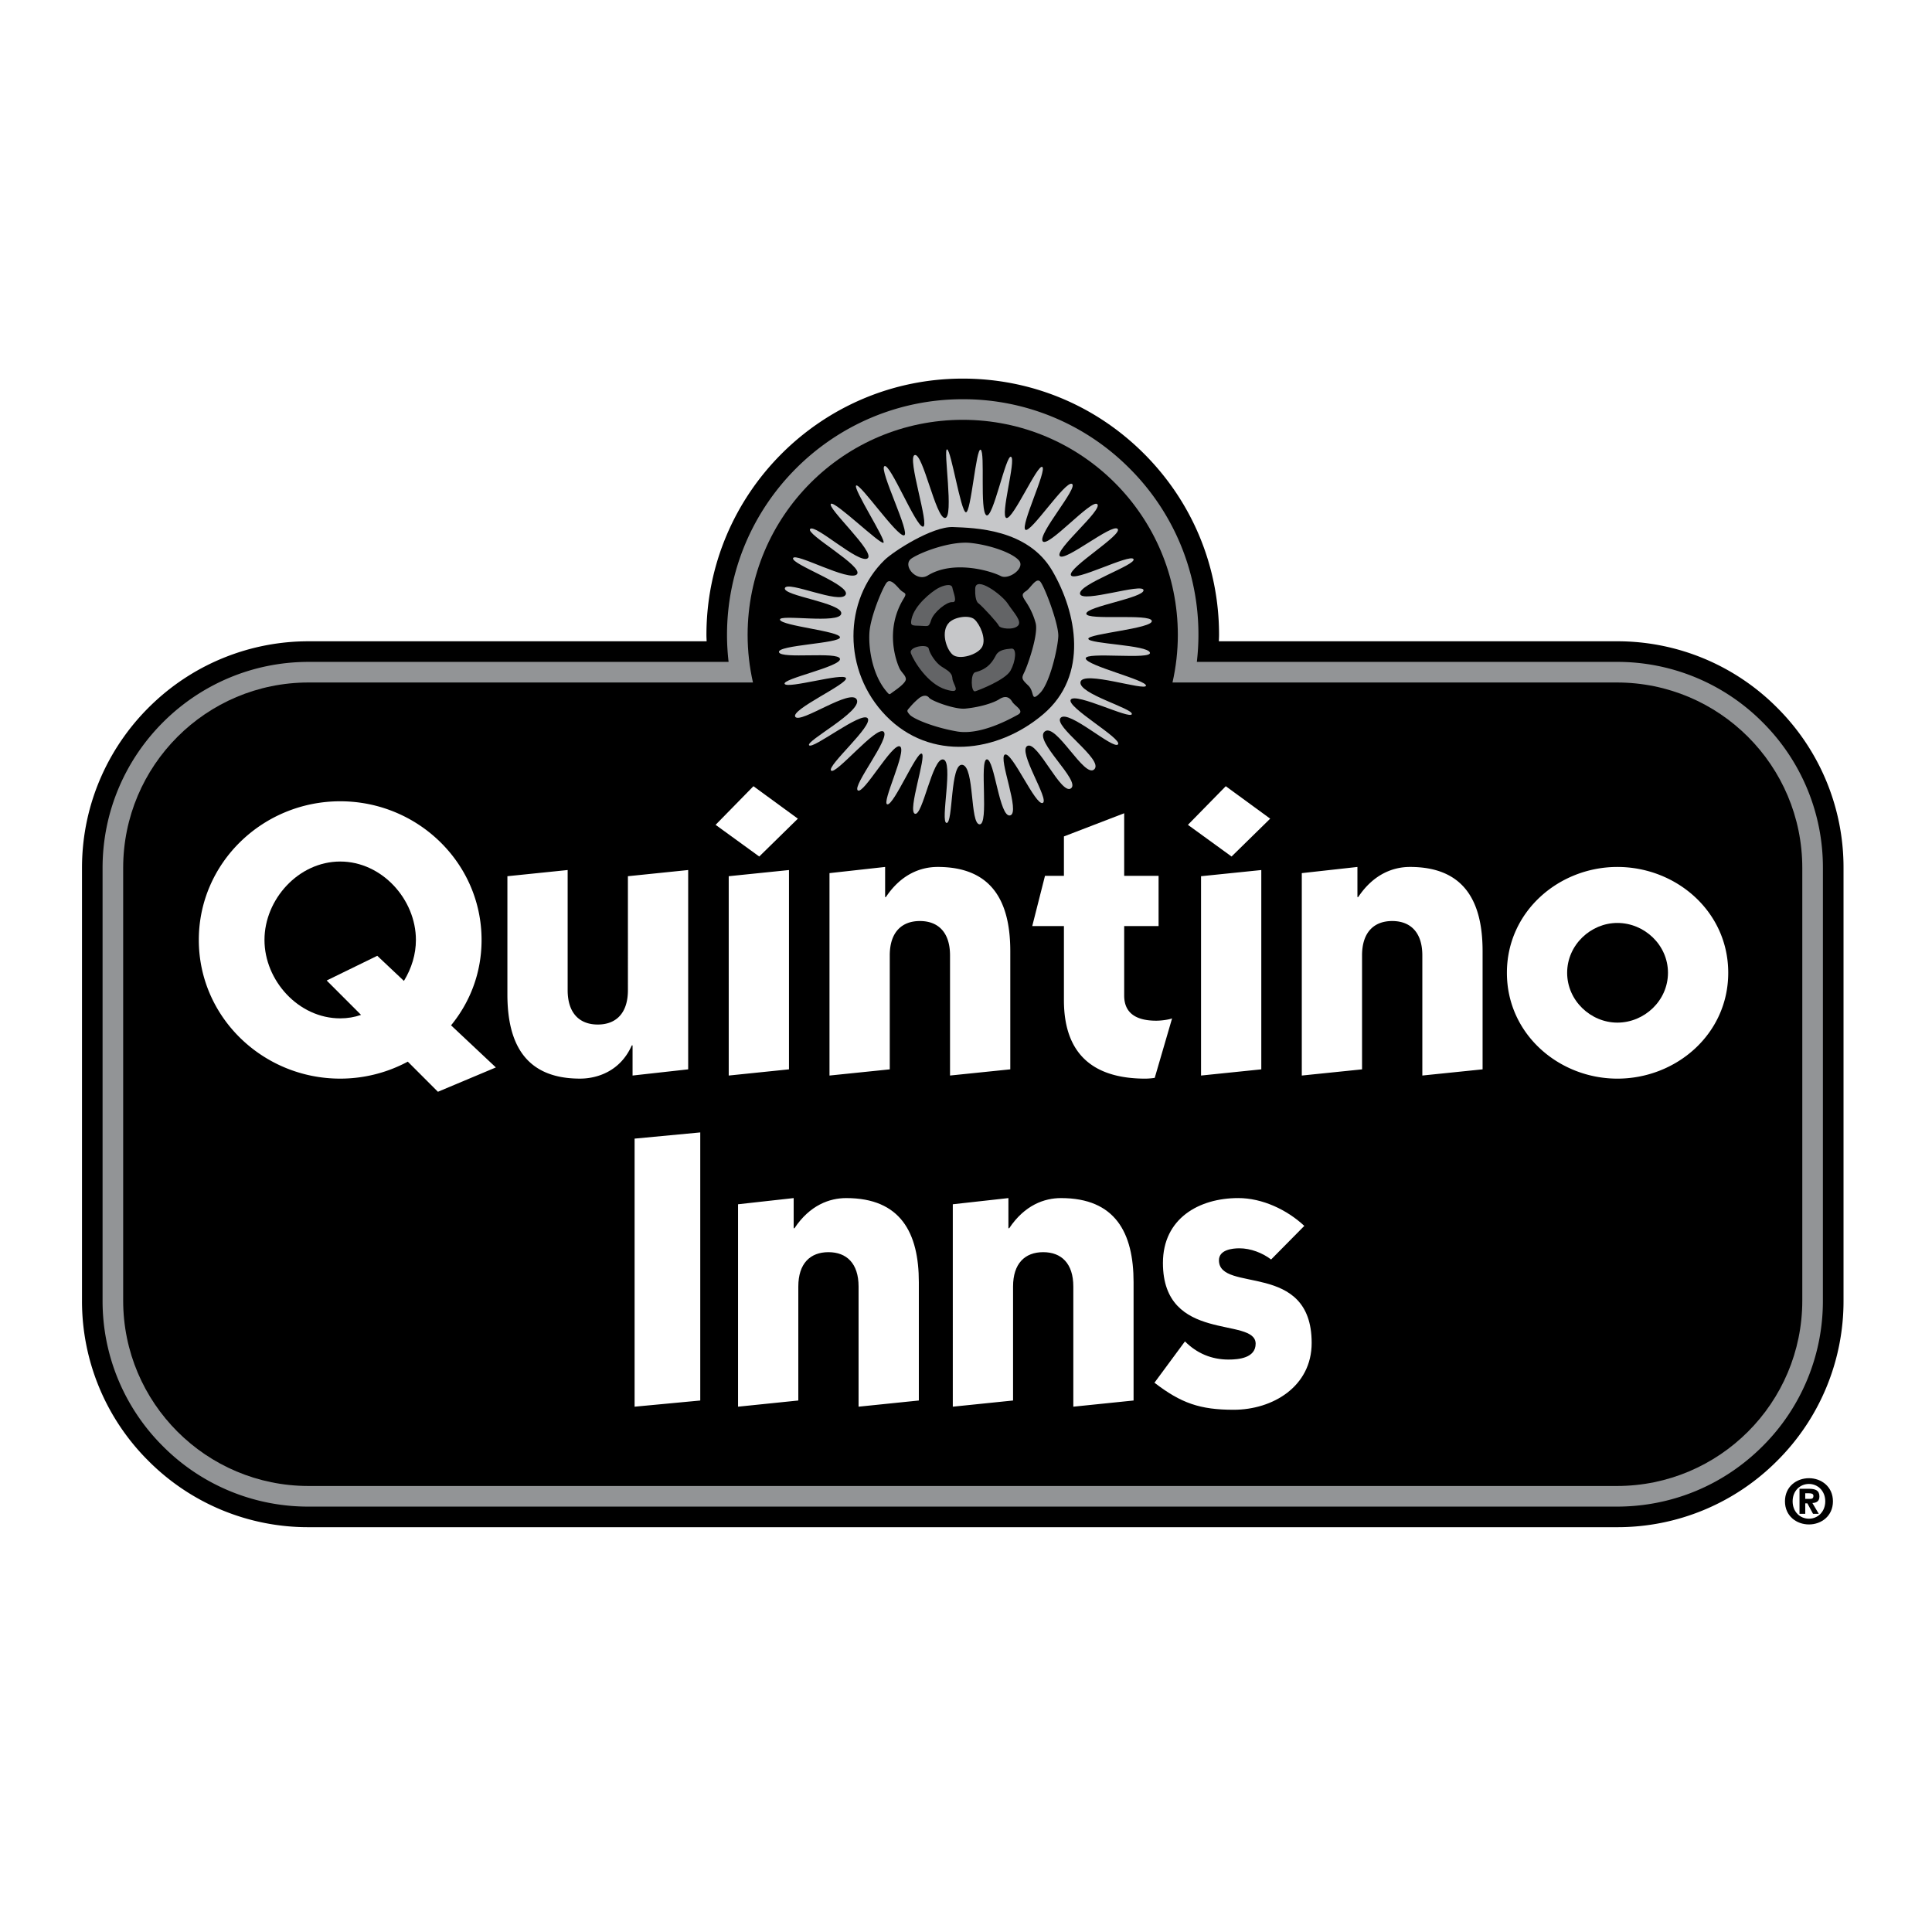
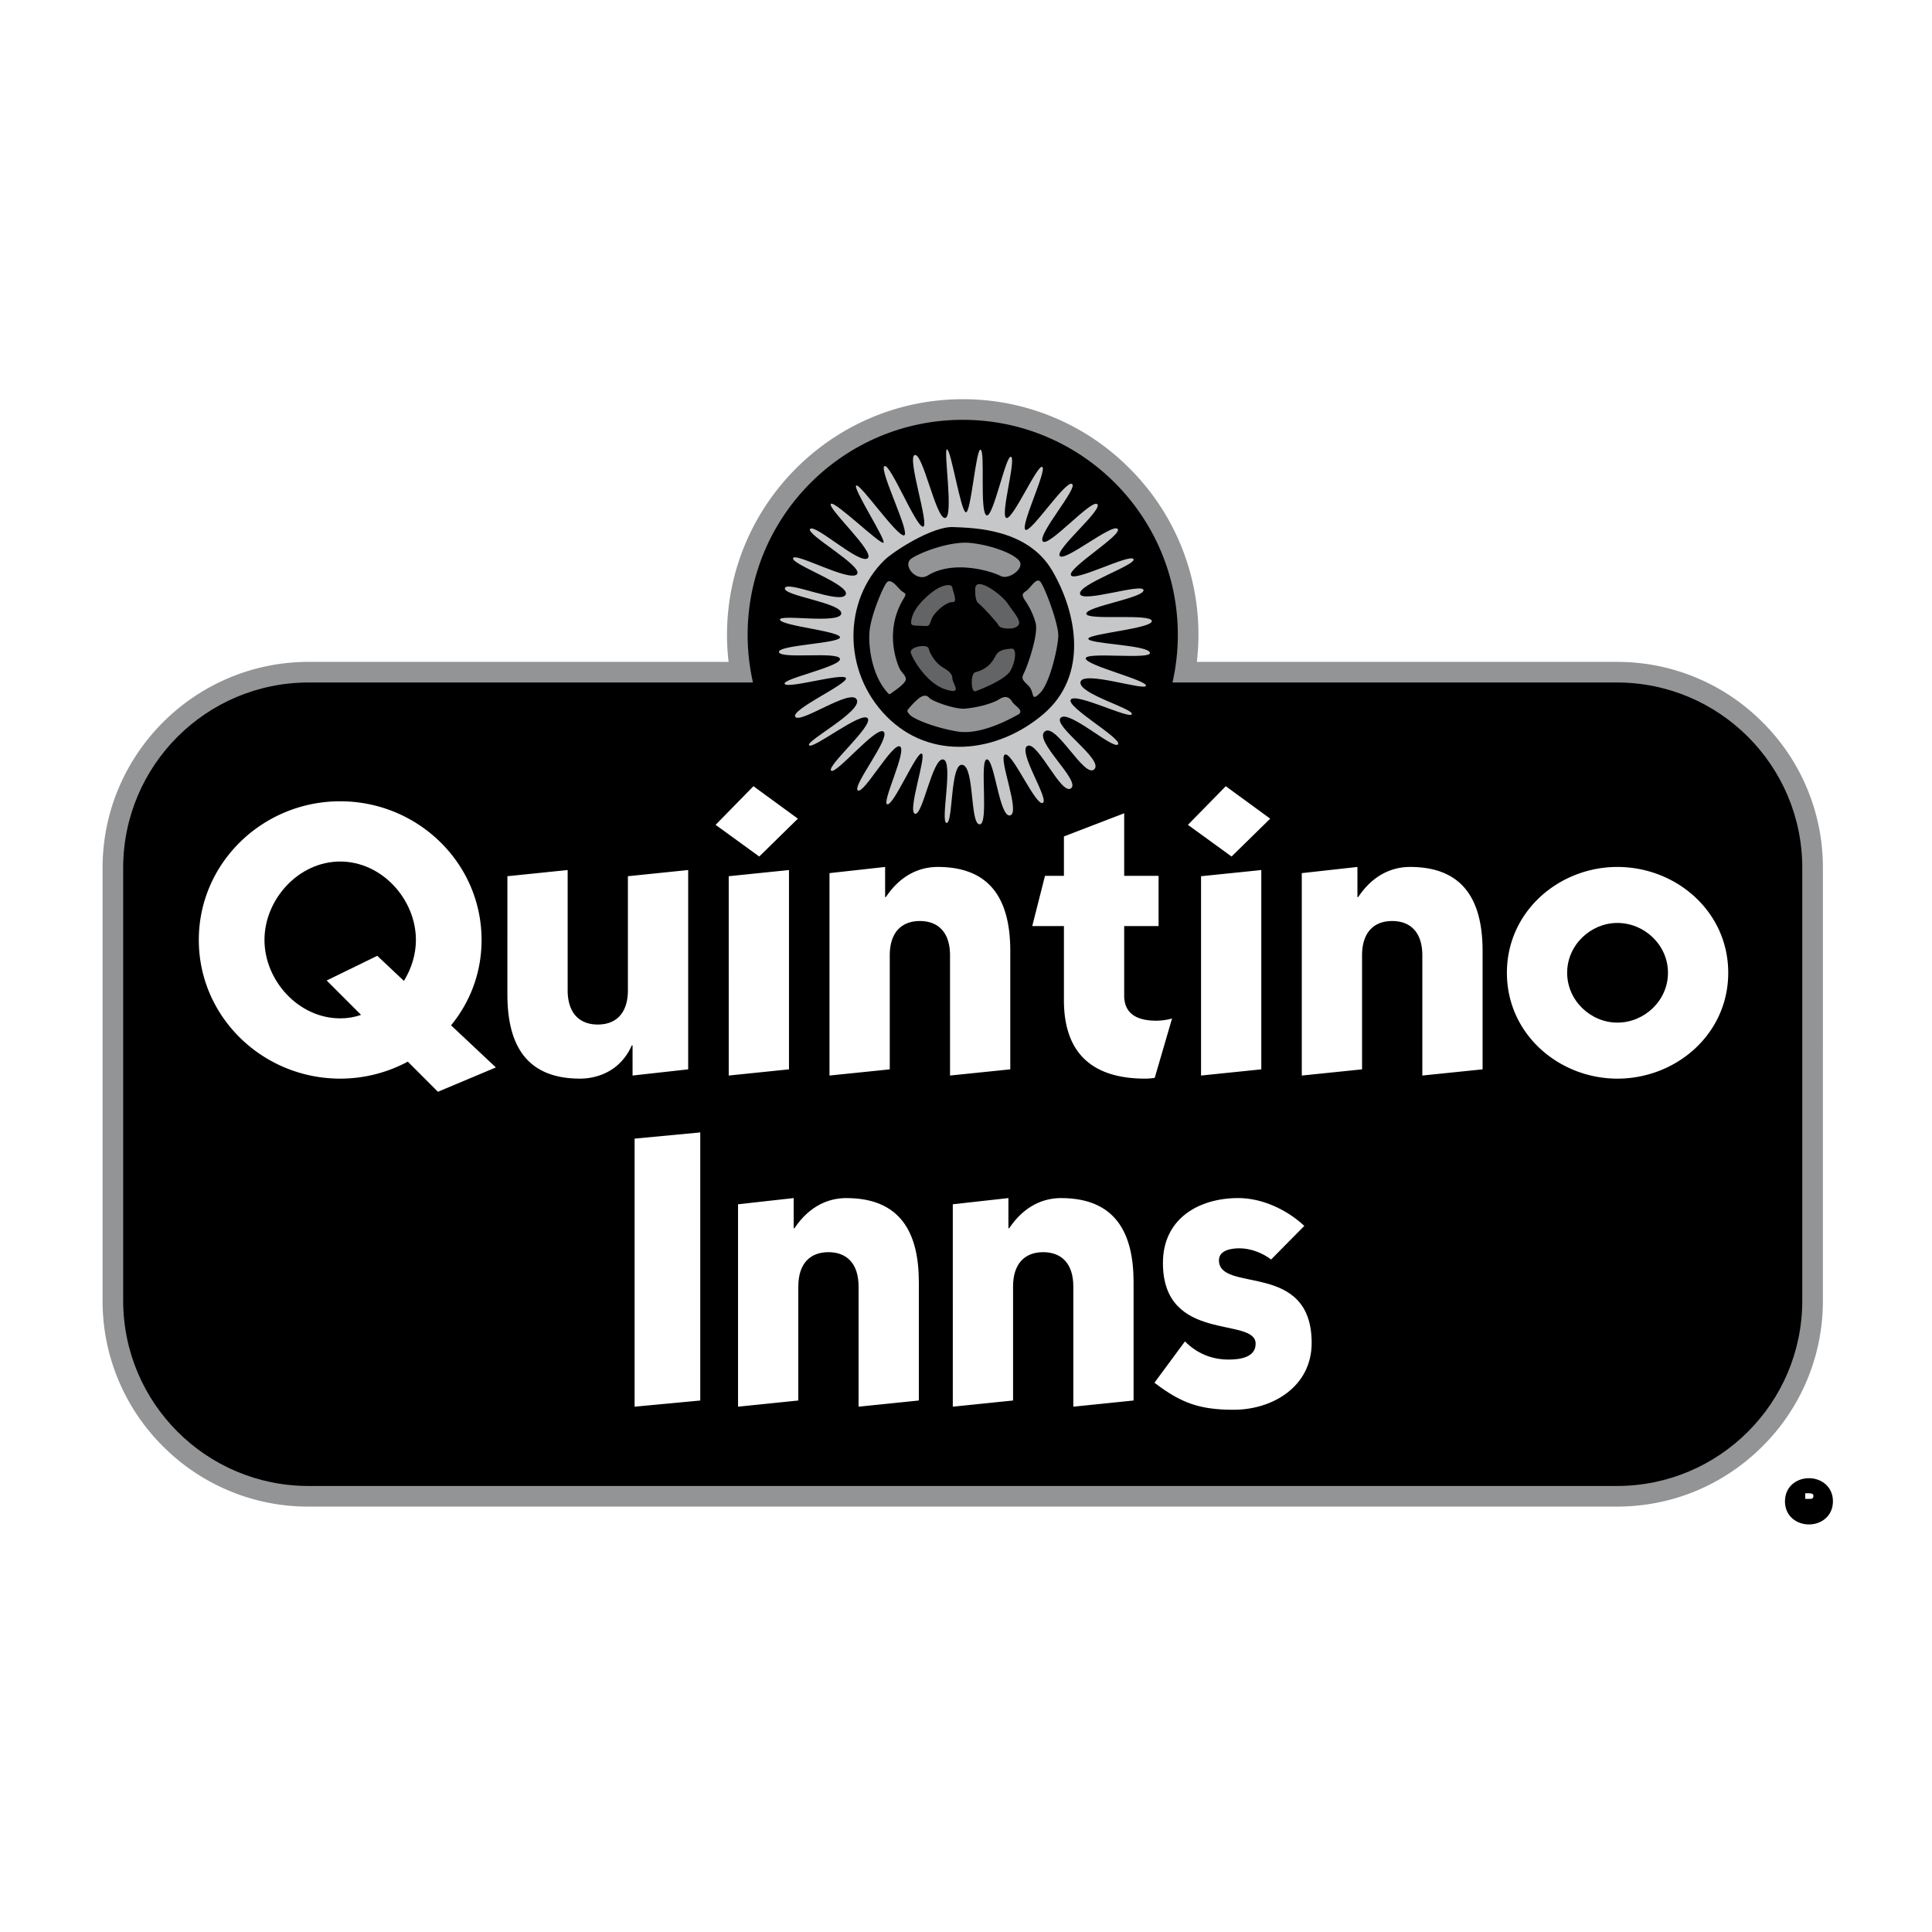
<svg xmlns="http://www.w3.org/2000/svg" width="2500" height="2500" viewBox="0 0 192.756 192.756">
  <g fill-rule="evenodd" clip-rule="evenodd">
    <path fill="#fff" d="M0 0h192.756v192.756H0V0z" />
-     <path d="M177.303 70.604a22.461 22.461 0 0 0-15.988-6.623h-39.709c.006-.211.02-.426.02-.635 0-6.831-2.66-13.252-7.49-18.083s-11.252-7.49-18.083-7.49c-14.101 0-25.572 11.472-25.572 25.573 0 .209.014.423.02.635h-39.71a22.523 22.523 0 0 0-15.378 6.049c-4.446 4.132-7.232 10.028-7.232 16.562v43.165a22.464 22.464 0 0 0 6.623 15.99 22.463 22.463 0 0 0 15.988 6.621h130.526a22.47 22.47 0 0 0 15.988-6.621 22.464 22.464 0 0 0 6.623-15.99V86.593a22.479 22.479 0 0 0-6.626-15.989z" />
    <path d="M175.85 72.058a20.425 20.425 0 0 0-14.535-6.021H119.41c.104-.896.158-1.795.158-2.69a23.36 23.36 0 0 0-6.887-16.629 23.366 23.366 0 0 0-16.63-6.888c-12.967 0-23.517 10.55-23.517 23.517 0 .895.055 1.794.158 2.69H30.789c-11.334 0-20.555 9.221-20.555 20.556v43.165a20.418 20.418 0 0 0 6.021 14.535 20.417 20.417 0 0 0 14.534 6.021h130.526c5.49 0 10.652-2.139 14.535-6.021a20.422 20.422 0 0 0 6.02-14.535l.002-43.165a20.429 20.429 0 0 0-6.022-14.535z" fill="#929496" />
    <path d="M161.314 68.092H116.98c.346-1.527.533-3.114.533-4.746 0-11.853-9.609-21.461-21.462-21.461S74.59 51.494 74.59 63.346c0 1.632.188 3.219.533 4.746H30.789c-10.217 0-18.5 8.283-18.5 18.5v43.165c0 10.217 8.283 18.5 18.5 18.5h130.526c10.217 0 18.5-8.283 18.5-18.5V86.593c-.001-10.218-8.284-18.501-18.501-18.501z" />
    <path d="M82.916 50.261c-.543.3 4.506 4.889 3.637 5.451-.869.562-5.211-3.452-5.722-2.941s5.423 3.767 4.657 4.534c-.767.766-6.16-2.229-6.364-1.616s5.805 2.684 5.243 3.655-5.803-1.438-6.058-.672 5.777 1.479 5.624 2.551c-.153 1.073-6.317.002-6.113.616.204.613 5.987 1.134 5.987 1.747 0 .614-6.293.768-6.088 1.484.204.715 5.933-.104 6.086.662s-5.824 1.993-5.518 2.504 5.858-1.145 6.114-.583c.255.562-5.563 3.154-5.052 3.87.511.715 5.573-2.895 6.135-1.72s-5.165 4.15-4.756 4.559c.409.408 5.223-3.419 5.836-2.703.613.715-4.104 4.765-3.644 5.225.459.46 4.523-4.498 5.238-3.885s-3.14 5.398-2.578 5.858c.562.46 3.437-4.746 4.203-4.389.767.358-1.908 5.733-1.244 5.784s2.909-5.268 3.421-5.063c.511.205-1.444 5.745-.678 6.001.767.255 1.74-5.574 2.813-5.421s-.318 6.286.346 6.337c.665.051.35-6.002 1.576-5.798 1.227.204.742 5.886 1.713 5.937.971.051-.041-6.43.725-6.482.768-.051 1.252 5.846 2.326 5.591 1.072-.256-1.234-5.764-.52-6.07s3.055 5.133 3.77 4.827c.717-.307-2.547-5.182-1.523-5.693 1.021-.511 3.383 4.995 4.354 4.229.971-.767-3.752-4.744-2.629-5.664 1.125-.92 3.977 4.741 4.947 3.77.971-.971-4.17-4.327-3.352-5.145.818-.817 5.256 3.222 5.717 2.66.459-.562-5.221-3.756-4.711-4.471.512-.716 5.938 2.015 6.09 1.453.154-.562-5.377-2.037-5.121-3.212s6.48.935 6.533.373c.051-.562-5.91-1.991-6.012-2.707s6.66.168 6.404-.598-6.045-.855-6.146-1.366c-.104-.511 6.488-1.029 6.334-1.796-.152-.766-6.535-.003-6.535-.718s5.76-1.576 5.709-2.342-6.182 1.331-6.336.359c-.152-.97 5.691-2.902 5.334-3.464s-5.99 2.364-6.246 1.598c-.254-.766 5.225-4.049 4.662-4.611-.562-.562-5.318 3.361-5.777 2.697-.461-.665 4.314-4.596 3.752-5.159s-4.941 4.413-5.451 3.697c-.512-.715 3.588-5.364 2.924-5.722-.664-.358-4.141 4.983-4.652 4.574-.51-.409 2.156-5.903 1.695-6.261-.459-.357-2.918 5.242-3.582 5.088-.664-.153.977-5.793.465-6.1s-1.811 6.283-2.475 5.823-.1-6.275-.559-6.531c-.461-.255-.966 6.345-1.481 6.24-.514-.105-1.464-6.176-1.873-6.278-.409-.103.71 6.846-.209 6.846-.919 0-2.197-6.485-3.015-6.281s1.533 7.15.818 7.15c-.716 0-3.285-6.394-3.847-6.037-.562.358 2.671 6.803 1.956 6.905-.715.103-4.355-5.184-4.764-4.979-.409.205 3.066 5.562 2.708 5.715-.357.154-4.781-4.134-5.221-3.892z" fill="#c6c7c9" />
    <path d="M88.249 55.874c.877-.855 4.763-3.374 6.848-3.288 2.083.085 7.431.161 9.884 4.351 2.451 4.19 3.68 10.457-.92 14.341-4.598 3.884-11.251 4.657-15.646.16-4.395-4.497-4.255-11.573-.166-15.564z" />
    <path d="M49.473 106.498l-5.781 2.428-3.006-3.006a14.246 14.246 0 0 1-6.745 1.695c-7.708 0-14.105-6.129-14.105-13.836 0-7.708 6.397-13.835 14.105-13.835s14.105 6.127 14.105 13.835c0 3.236-1.118 6.166-3.044 8.518l4.471 4.201z" fill="#fff" />
    <path d="M37.641 95.359l2.659 2.506c.771-1.273 1.195-2.66 1.195-4.086 0-4.047-3.392-7.824-7.554-7.824s-7.554 3.777-7.554 7.824 3.392 7.822 7.554 7.822c.732 0 1.426-.115 2.081-.346l-3.43-3.43 5.049-2.466z" />
    <path d="M62.648 87.42l6.012-.617v19.886l-5.549.617V104.3h-.078c-1.156 2.621-3.507 3.314-5.164 3.314-5.434 0-7.246-3.469-7.246-8.402V87.42l6.012-.617v11.985c0 2.312 1.195 3.43 3.006 3.43 1.812 0 3.006-1.117 3.006-3.43V87.42h.001zM78.717 106.689l-6.012.618V87.42l6.012-.616v19.885zM79.604 81.678l-3.854 3.777-4.355-3.161 3.776-3.854 4.433 3.238zM88.308 89.501h.077c1.542-2.312 3.507-3.006 5.165-3.006 5.433 0 7.246 3.468 7.246 8.401v11.792l-6.012.617V95.321c0-2.312-1.195-3.43-3.006-3.43-1.812 0-3.006 1.117-3.006 3.43v11.369l-6.013.617V87.112l5.55-.616v3.005h-.001zM102.988 92.392l1.271-5.01h1.889v-3.931l6.012-2.312v6.244h3.432v5.01h-3.432v6.936c0 1.967 1.504 2.506 3.199 2.506.541 0 1.311-.115 1.58-.232l-1.732 5.936a6.848 6.848 0 0 1-.926.078c-5.318 0-8.133-2.545-8.133-7.824v-7.399h-3.16v-.002zM125.84 106.689l-6.012.618V87.42l6.012-.616v19.885zM126.727 81.678l-3.854 3.777-4.355-3.161 3.777-3.854 4.432 3.238zM135.432 89.501h.076c1.541-2.312 3.508-3.006 5.164-3.006 5.436 0 7.246 3.468 7.246 8.401v11.792l-6.012.617V95.321c0-2.312-1.195-3.43-3.006-3.43-1.812 0-3.008 1.117-3.008 3.43v11.369l-6.012.617V87.112l5.551-.616v3.005h.001zM150.344 97.055c0-6.127 5.203-10.559 11.021-10.559 5.859 0 11.061 4.432 11.061 10.559 0 6.129-5.201 10.561-11.061 10.561-5.818-.001-11.021-4.432-11.021-10.561z" fill="#fff" />
    <path d="M161.365 102.027c2.697 0 5.049-2.197 5.049-4.973 0-2.774-2.352-4.971-5.049-4.971-2.658 0-5.01 2.197-5.01 4.971 0 2.776 2.352 4.973 5.01 4.973z" />
    <path fill="#fff" d="M69.865 112.982v26.747l-6.551.617V113.6l6.551-.618zM79.186 122.541h.077c1.542-2.312 3.507-3.008 5.164-3.008 5.435 0 7.246 3.469 7.246 8.402v11.793l-6.013.617v-11.986c0-2.312-1.194-3.43-3.006-3.43-1.811 0-3.006 1.117-3.006 3.43v11.369l-6.013.617V120.15l5.55-.617v3.008h.001zM100.611 122.541h.078c1.541-2.312 3.506-3.008 5.164-3.008 5.434 0 7.244 3.469 7.244 8.402v11.793l-6.012.617v-11.986c0-2.312-1.193-3.43-3.006-3.43-1.811 0-3.006 1.117-3.006 3.43v11.369l-6.012.617V120.15l5.549-.617v3.008h.001zM118.223 133.832c1.193 1.195 2.658 1.812 4.354 1.812 1.002 0 2.699-.154 2.699-1.582 0-2.736-9.25 0-9.25-8.055 0-4.432 3.584-6.475 7.516-6.475 2.389 0 4.855 1.156 6.59 2.775l-3.314 3.354c-.848-.656-2.043-1.117-3.16-1.117-.732 0-2.043.154-2.043 1.193 0 3.314 9.25 0 9.25 8.248 0 4.355-3.893 6.668-7.785 6.668-3.354 0-5.242-.656-7.9-2.699l3.043-4.122z" />
-     <path d="M94.695 62.109c.555-.562 2.008-.786 2.536-.307s1.182 1.892.771 2.709c-.408.818-2.287 1.358-2.945.814-.657-.544-1.225-2.341-.362-3.216z" fill="#c6c7c9" />
    <path d="M90.94 61.776c-.14.682.048.634.881.658.833.025.837.169 1.092-.597.256-.767 1.544-1.814 2.106-1.763.562.051.078-.985 0-1.44-.078-.456-.894-.25-1.479.08-.585.329-2.312 1.661-2.6 3.062zM90.877 65.174c.287.771 1.659 3.042 3.447 3.604 1.789.562.722-.498.695-1.1-.027-.602-.555-.825-1.111-1.194-.557-.369-1.147-1.262-1.249-1.773-.101-.511-2.028-.197-1.782.463zM97.297 67.071c-.492.124-.426 2.034 0 1.901.426-.134 3.014-1.146 3.523-2.065.512-.92.66-2.249.092-2.196s-1.242.114-1.535.644-.699 1.369-2.08 1.716zM97.648 60.209c.455.374 1.895 1.946 2.008 2.225.113.28 1.441.46 1.9 0 .461-.459-.451-1.345-1.014-2.214-.562-.868-3.197-2.833-3.246-1.489-.05 1.343.352 1.478.352 1.478z" fill="#636466" />
    <path d="M99.844 57.471c-.969-.506-4.709-1.63-7.282-.054-1.143.701-2.604-1.047-1.607-1.708.997-.662 3.932-1.745 5.874-1.54 1.943.204 4.166.979 4.83 1.746s-1.02 1.971-1.815 1.556zM102.281 59.923c-.342-.521-.336-.681.096-.958.43-.278.986-1.361 1.395-.952.41.409 1.869 4.249 1.814 5.476-.057 1.227-.85 4.683-1.82 5.654s-.502-.099-1.172-.744c-.672-.645-.699-.725-.393-1.338s1.43-3.781 1.123-4.905-.797-1.859-1.043-2.233zM99.688 69.767c.635-.41 1.031-.203 1.297.241.264.444 1.291.908.557 1.306-.734.397-3.713 2.071-6.063 1.662-2.351-.409-4.355-1.261-4.713-1.669-.358-.408-.266-.414.012-.743a6.92 6.92 0 0 1 .869-.869c.364-.312.8-.402 1.05-.08.251.322 2.591 1.186 3.612 1.083 1.578-.157 2.861-.598 3.379-.931zM88.398 68.929c.37.446.312.38.667.127s1.338-.922 1.312-1.312c-.024-.39-.45-.646-.65-1.093s-1.563-3.693.445-6.95c.377-.612.02-.459-.379-.883-.399-.425-.962-1.139-1.334-.688s-1.616 3.361-1.718 4.996c-.102 1.635.323 4.197 1.657 5.803z" fill="#929496" />
    <path d="M178.086 149.787c0-1.465 1.15-2.307 2.396-2.307 1.232 0 2.391.842 2.391 2.307s-1.158 2.307-2.391 2.307c-1.246 0-2.396-.842-2.396-2.307z" />
-     <path d="M180.482 148.053c-.906 0-1.631.701-1.631 1.734 0 1.035.725 1.734 1.631 1.734.881 0 1.625-.699 1.625-1.734 0-1.033-.744-1.734-1.625-1.734z" fill="#fff" />
    <path d="M180.109 151.033h-.572v-2.498h.939c.654 0 1.047.166 1.047.764 0 .463-.264.637-.701.656l.637 1.078h-.572l-.564-1.041h-.213v1.041h-.001z" />
    <path d="M180.586 149.543c.217 0 .34-.057.34-.309 0-.236-.283-.25-.463-.25h-.354v.559h.477z" fill="#fff" />
  </g>
</svg>